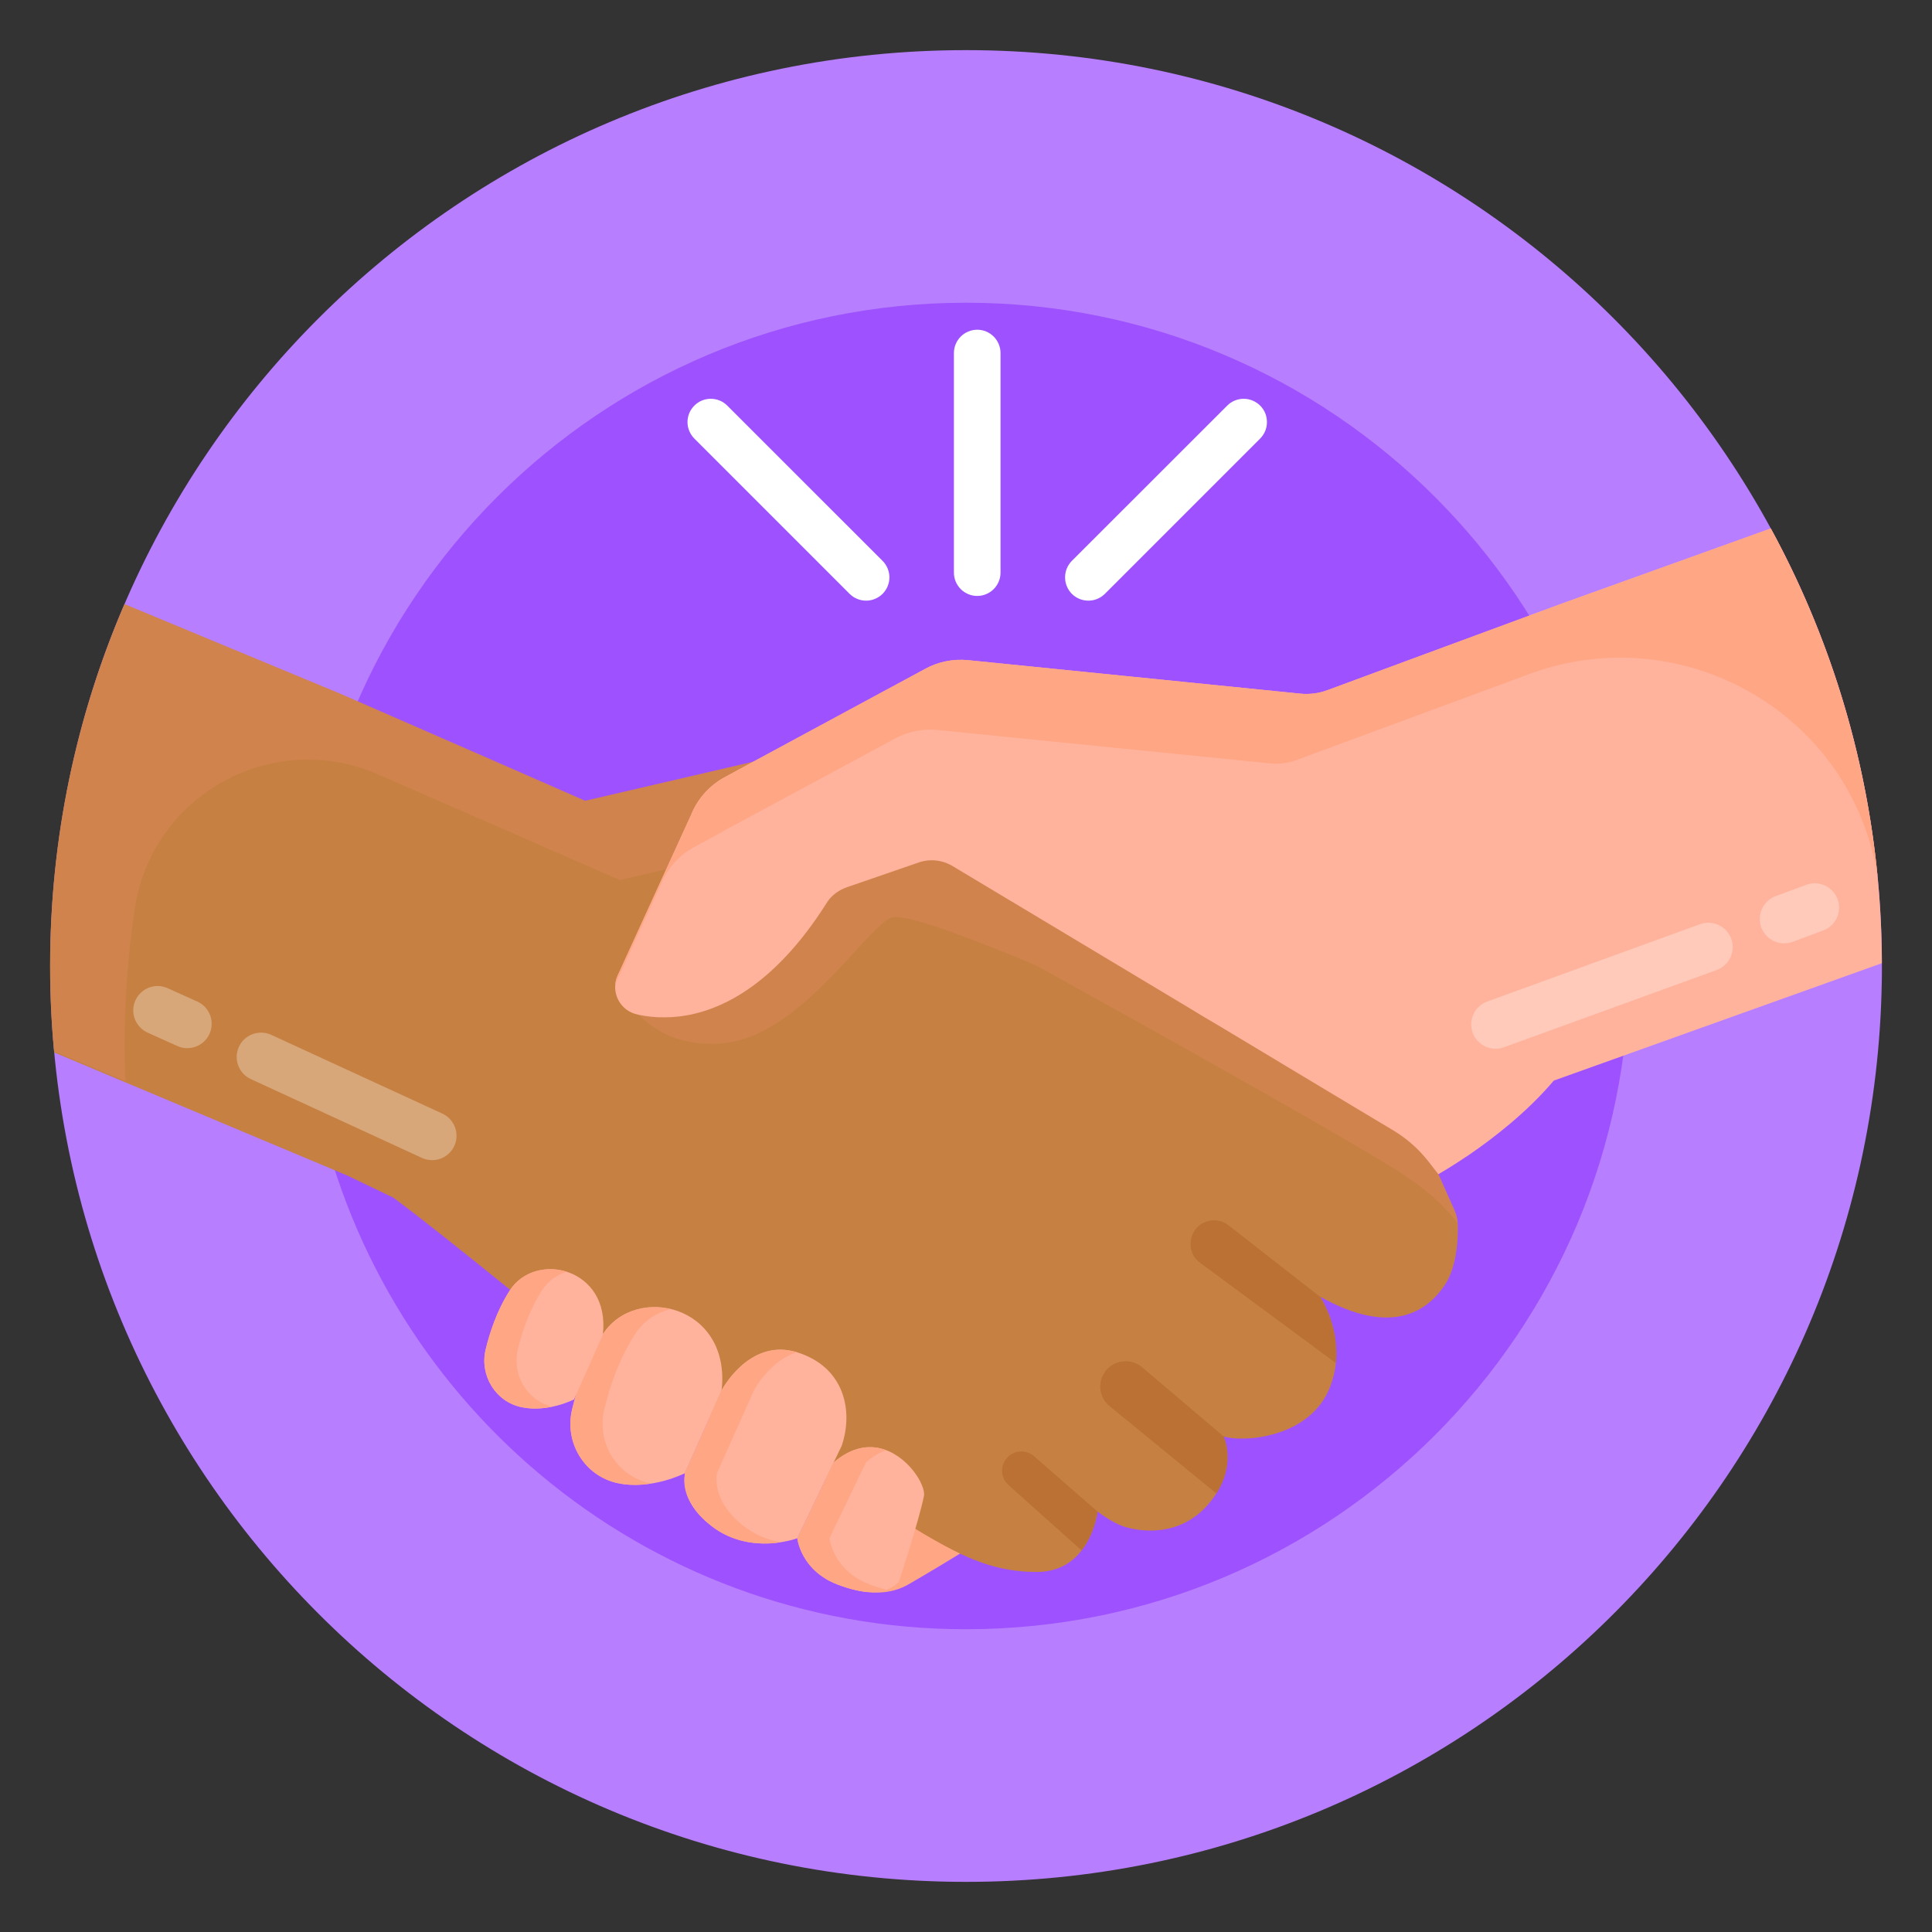
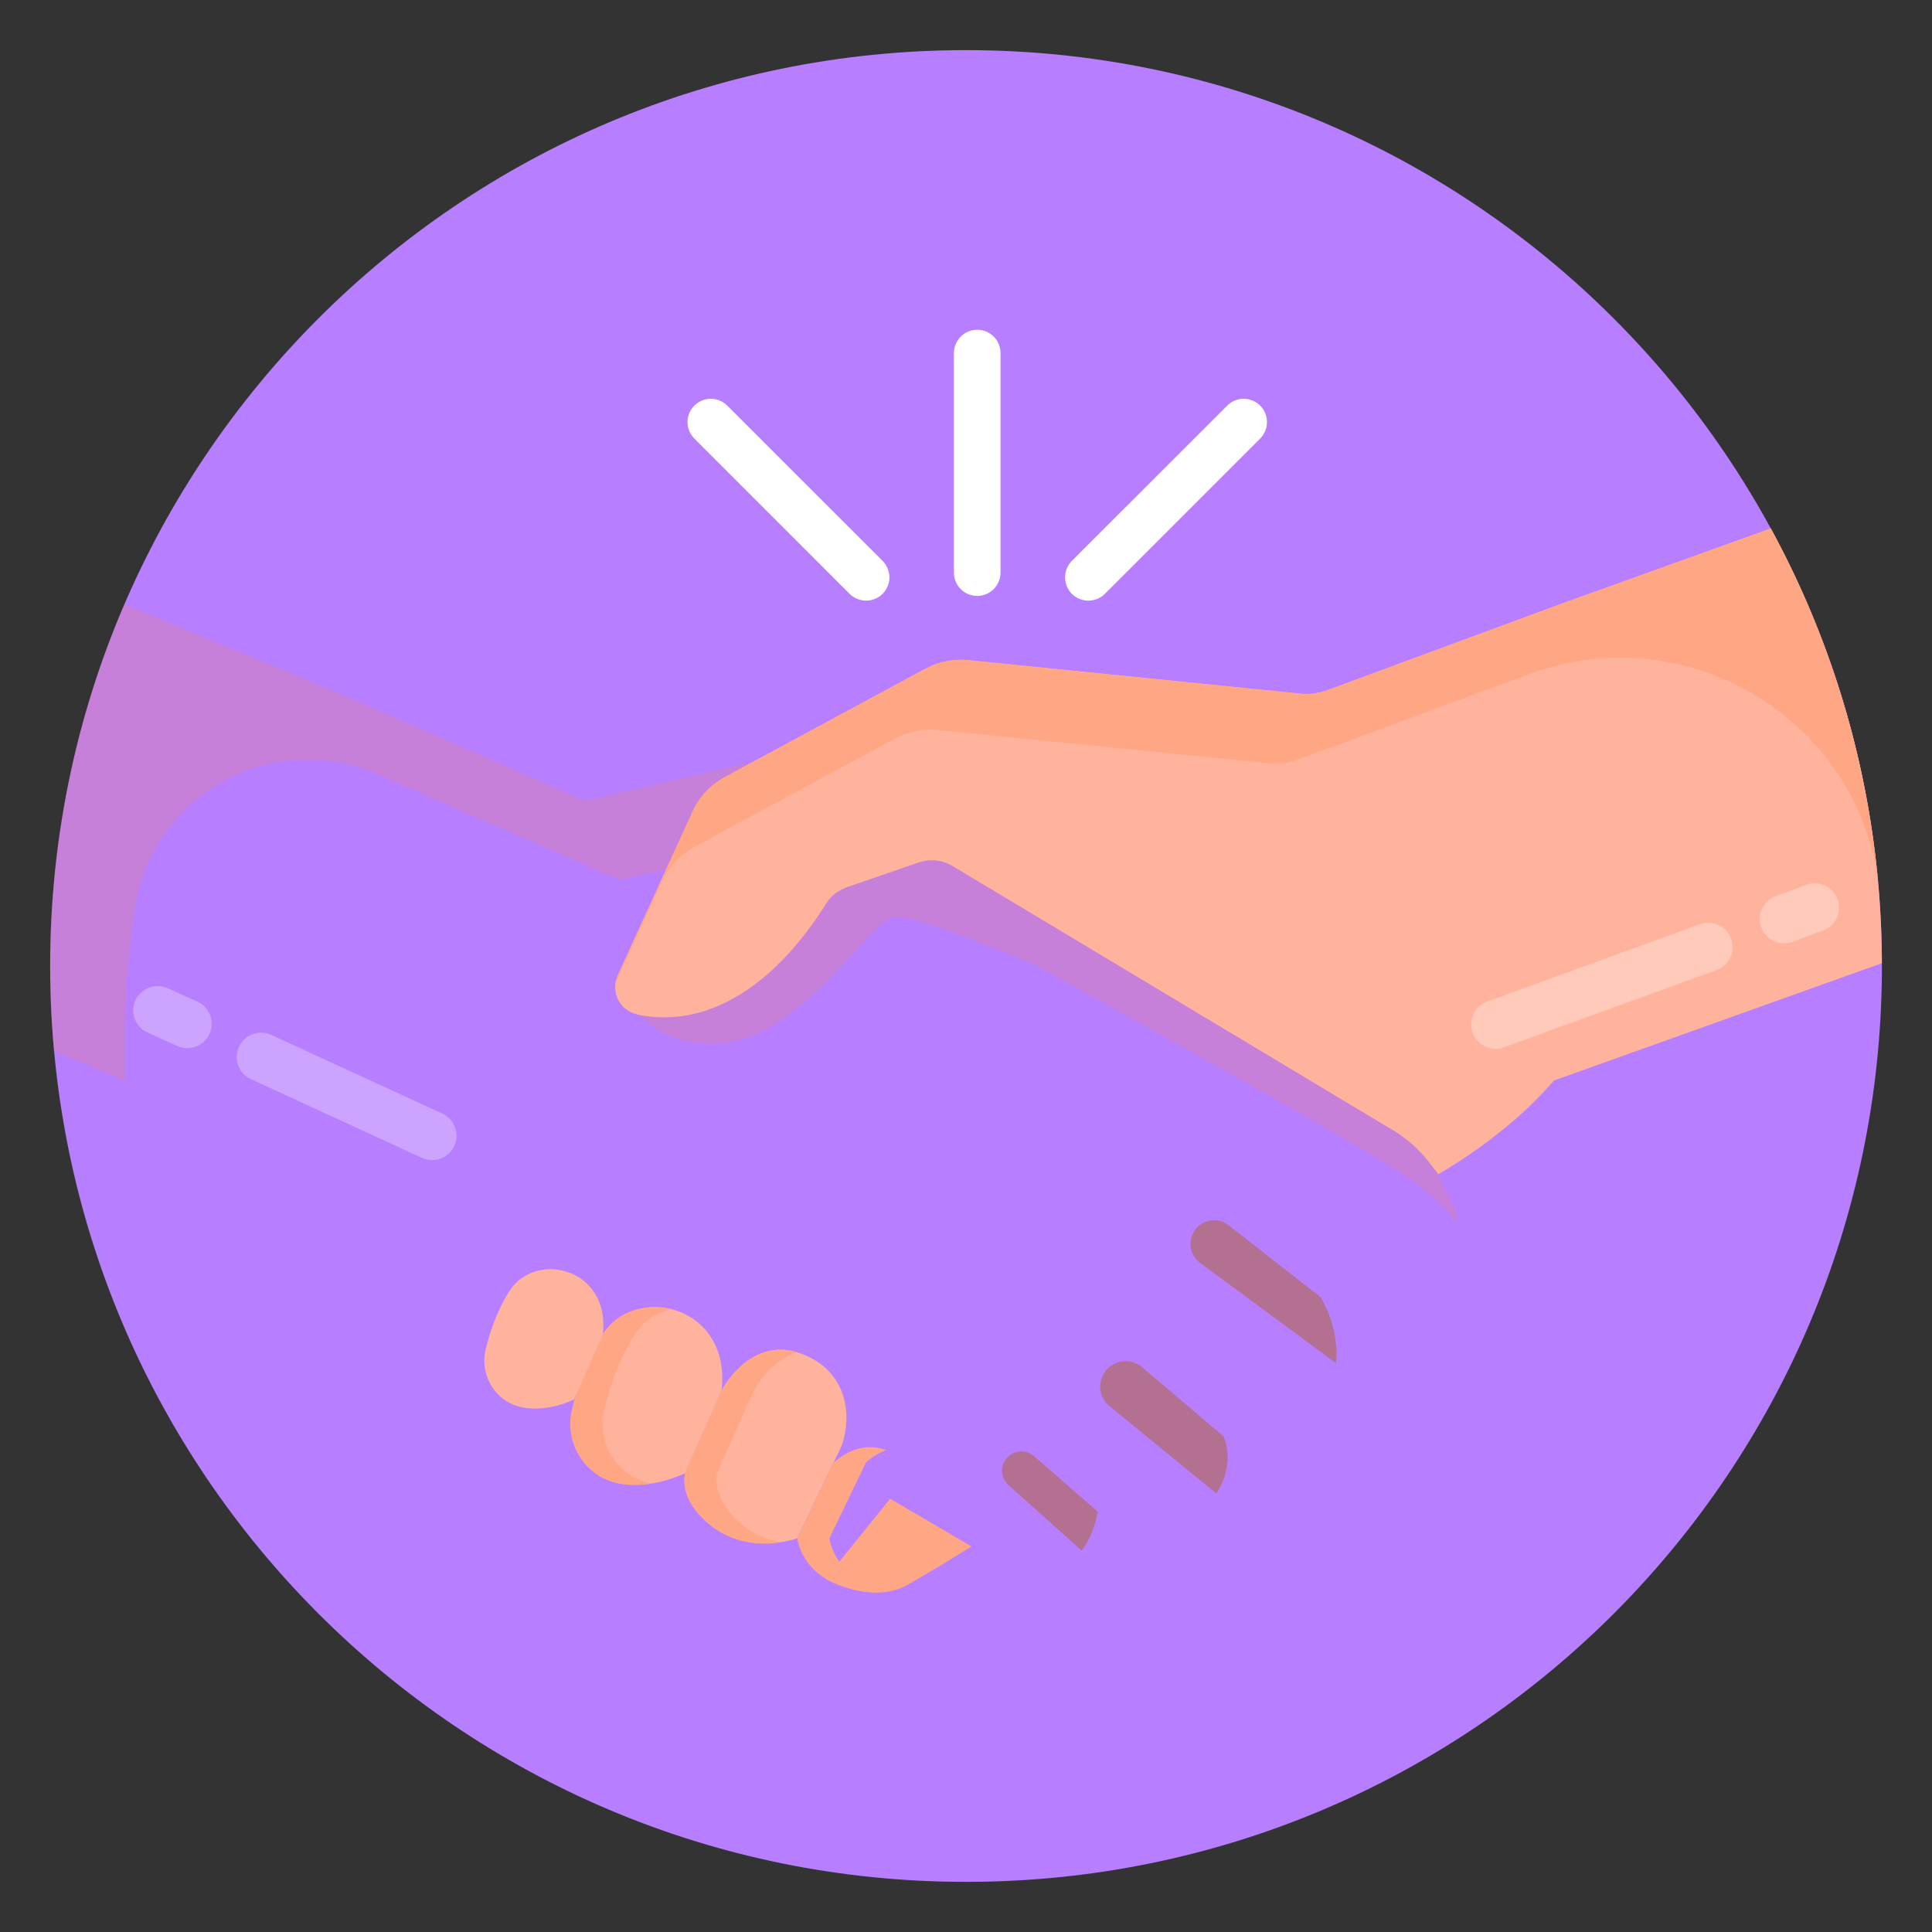
<svg xmlns="http://www.w3.org/2000/svg" width="39" height="39" viewBox="0 0 39 39" fill="none">
  <rect x="0" y="0" width="39" height="39" fill="#333333" stroke="none" />
  <path d="M37.989 19.5C37.989 19.611 37.989 19.725 37.986 19.836C37.807 29.897 29.601 37.988 19.501 37.988C9.27 37.988 1.013 29.692 1.013 19.5C1.013 9.292 9.289 1.012 19.501 1.012C29.712 1.012 37.989 9.291 37.989 19.5Z" fill="#B77EFF" />
-   <path d="M32.889 19.5C32.889 26.892 26.903 32.888 19.501 32.888C12.972 32.888 7.536 28.218 6.353 22.033C6.192 21.198 6.112 20.35 6.112 19.5C6.112 12.107 12.106 6.111 19.501 6.111C26.896 6.111 32.889 12.107 32.889 19.5Z" fill="#9E51FF" />
  <path d="M16.665 31.868C16.665 31.868 17.592 32.415 18.34 31.982C18.768 31.734 19.192 31.479 19.611 31.218L17.969 30.254L16.665 31.868Z" fill="#FFA685" />
-   <path d="M29.159 25.949C28.816 26.457 28.102 26.989 26.652 26.177C26.652 26.177 26.652 26.18 26.655 26.183C26.669 26.203 26.747 26.333 26.825 26.532C26.837 26.558 26.845 26.584 26.854 26.613C26.884 26.7 26.909 26.789 26.929 26.879C26.935 26.902 26.938 26.922 26.944 26.945L26.952 27.012C26.964 27.084 26.97 27.159 26.972 27.237C26.972 27.249 26.972 27.26 26.975 27.272C26.983 27.535 26.934 27.797 26.831 28.04C26.827 28.047 26.825 28.054 26.822 28.061C26.392 29.04 25.072 29.118 24.702 28.997H24.699C24.705 29.008 24.78 29.17 24.78 29.415C24.78 29.612 24.733 29.86 24.566 30.129C24.563 30.138 24.558 30.143 24.554 30.149H24.552C24.511 30.216 24.462 30.282 24.404 30.351C23.797 31.071 22.954 30.9 22.7 30.819C22.446 30.741 22.157 30.513 22.157 30.513C22.157 30.513 22.108 30.929 21.851 31.276C21.845 31.285 21.839 31.29 21.833 31.299C21.651 31.536 21.371 31.726 20.947 31.732C20.366 31.735 19.889 31.602 19.381 31.363L19.378 31.36C19.271 31.308 19.161 31.253 19.049 31.192C18.455 30.871 18.183 30.655 17.162 30.097C16.415 29.688 15.581 29.267 14.903 28.919C14.707 28.82 14.51 28.719 14.32 28.624H14.317C14.216 28.572 14.117 28.523 14.019 28.474C13.21 28.066 12.528 27.725 12.248 27.587C12.162 27.546 12.115 27.52 12.115 27.52C12.115 27.52 12.06 27.477 11.965 27.399C11.954 27.387 11.942 27.379 11.928 27.367C11.876 27.324 11.815 27.275 11.746 27.217C11.408 26.94 10.876 26.503 10.298 26.035C10.29 26.03 10.281 26.024 10.272 26.015C9.426 25.331 8.49 24.582 7.938 24.175L7.011 23.73L1.095 21.246C1.092 21.237 1.092 21.231 1.092 21.223C1.037 20.656 1.011 20.078 1.011 19.498C1.011 16.904 1.546 14.437 2.513 12.195L6.876 14.007L9.972 15.359L11.812 16.165L15.195 15.379H15.198L15.204 15.376L16.007 15.191L17.012 14.954L17.258 15.11L17.858 15.492L20.378 17.086L28.703 22.367L29.035 23.701L29.364 24.435V24.438C29.399 24.519 29.422 24.605 29.425 24.695C29.425 24.701 29.425 24.706 29.428 24.712C29.434 24.99 29.416 25.573 29.159 25.949Z" fill="#C68142" />
  <path opacity="0.26" d="M17.073 14.992V16.705L16.706 16.791L15.903 16.976L15.897 16.979H15.894L12.511 17.765L10.671 16.959L7.574 15.607C7.124 15.419 6.664 15.333 6.211 15.333C4.532 15.333 2.99 16.549 2.721 18.34C2.584 19.253 2.515 20.175 2.516 21.099C2.516 21.341 2.522 21.581 2.533 21.821L1.092 21.223C1.037 20.657 1.011 20.079 1.011 19.498C1.011 16.904 1.546 14.437 2.513 12.195L6.876 14.007L9.972 15.359L11.812 16.165L15.195 15.379H15.198L15.204 15.376L16.007 15.191L17.012 14.954L17.073 14.992ZM16.453 17.088L12.549 19.976C12.549 19.976 13.032 21.191 14.582 21.061C16.131 20.93 17.439 18.781 17.986 18.525C18.203 18.424 19.415 18.856 20.919 19.49C23.141 20.72 27.474 23.134 28.397 23.755C28.9 24.093 29.221 24.422 29.426 24.695C29.421 24.606 29.401 24.519 29.365 24.437L29.364 24.436L29.037 23.701L28.704 22.368L20.377 17.088L16.453 17.088Z" fill="#EF8870" />
  <path d="M37.987 19.444L31.366 21.813C31.366 21.816 31.366 21.816 31.363 21.816C30.823 22.455 30.139 22.98 29.653 23.313C29.286 23.561 29.035 23.703 29.035 23.703L28.839 23.451C28.64 23.195 28.395 22.979 28.116 22.813L26.929 22.102L24.679 20.75L24.26 20.502L23.994 20.34L19.225 17.48C19.123 17.42 19.009 17.382 18.891 17.37C18.774 17.358 18.655 17.372 18.543 17.411L17.171 17.884C17.142 17.899 16.843 17.96 16.677 18.243C15.625 19.901 14.53 20.421 13.71 20.519C13.606 20.531 13.508 20.536 13.412 20.536C13.219 20.539 13.049 20.516 12.901 20.487H12.898C12.884 20.482 12.87 20.478 12.855 20.476C12.775 20.457 12.701 20.422 12.636 20.372C12.572 20.322 12.519 20.258 12.481 20.186C12.444 20.113 12.422 20.033 12.418 19.952C12.415 19.87 12.428 19.789 12.459 19.713L13.95 16.451C14.08 16.126 14.32 15.856 14.629 15.689L15.198 15.38L15.204 15.377L18.676 13.502C18.939 13.357 19.242 13.297 19.54 13.326L26.245 14.002C26.435 14.022 26.626 13.996 26.802 13.93L28.703 13.227L31.534 12.182L35.746 10.668C37.213 13.361 37.983 16.378 37.988 19.444H37.987Z" fill="#FFB39C" />
  <path d="M37.904 17.72C37.895 17.662 37.886 17.607 37.875 17.549C37.291 14.369 33.96 12.497 30.919 13.589L28.09 14.634L26.189 15.336C26.01 15.406 25.823 15.429 25.632 15.409L18.925 14.736C18.625 14.706 18.324 14.767 18.061 14.912L14.588 16.784L14.585 16.79L14.013 17.099C13.706 17.266 13.466 17.536 13.337 17.861L12.425 19.858C12.427 19.808 12.439 19.759 12.459 19.713L13.95 16.451C14.08 16.126 14.32 15.856 14.629 15.689L15.198 15.38L15.204 15.377L18.676 13.502C18.939 13.357 19.242 13.297 19.54 13.326L26.245 14.002C26.435 14.022 26.626 13.996 26.802 13.93L28.703 13.227L31.534 12.182L35.746 10.668C36.934 12.849 37.668 15.248 37.904 17.72Z" fill="#FFA685" />
  <path d="M12.47 29.939C11.803 29.797 11.39 29.122 11.547 28.459C11.648 28.033 11.834 27.456 12.168 26.935C12.829 25.906 14.76 26.341 14.567 28.066L13.824 29.739C13.824 29.739 13.15 30.084 12.47 29.939Z" fill="#FFB39C" />
  <path d="M13.118 29.939C13.13 29.942 13.142 29.945 13.153 29.945C12.945 29.98 12.708 29.991 12.468 29.939C11.801 29.798 11.391 29.122 11.547 28.457C11.648 28.033 11.833 27.455 12.168 26.935C12.468 26.467 13.032 26.302 13.54 26.427C13.254 26.496 12.991 26.663 12.818 26.935C12.483 27.455 12.298 28.033 12.197 28.457C12.041 29.122 12.451 29.798 13.118 29.939Z" fill="#FFA685" />
  <path d="M10.526 28.406C10.003 28.296 9.68 27.766 9.803 27.246C9.882 26.913 10.028 26.46 10.29 26.052C10.808 25.246 12.322 25.587 12.17 26.939L11.587 28.25C11.587 28.25 11.059 28.52 10.526 28.406Z" fill="#FFB39C" />
-   <path d="M11.145 28.395C10.963 28.433 10.747 28.45 10.527 28.404C10.004 28.294 9.681 27.765 9.802 27.245C9.883 26.91 10.027 26.46 10.29 26.049C10.541 25.659 11.024 25.538 11.44 25.671C11.241 25.732 11.062 25.859 10.94 26.049C10.677 26.46 10.533 26.91 10.452 27.245C10.334 27.754 10.64 28.271 11.145 28.395Z" fill="#FFA685" />
  <path d="M16.991 29.184L16.095 31.05C16.045 31.073 15.165 31.375 14.42 30.846C13.677 30.316 13.838 29.767 13.824 29.738L14.567 28.065C14.567 28.065 15.101 27.043 16.027 27.28C16.046 27.284 16.065 27.29 16.084 27.296C17.046 27.591 17.231 28.479 16.991 29.184Z" fill="#FFB39C" />
  <path d="M15.768 31.133C15.435 31.185 14.898 31.188 14.418 30.847C13.651 30.271 13.839 29.77 13.823 29.74L14.569 28.067C14.569 28.067 15.1 27.045 16.028 27.282C16.045 27.285 16.065 27.29 16.085 27.296H16.088C15.528 27.472 15.219 28.067 15.219 28.067L14.473 29.74C14.473 29.74 14.352 30.249 14.936 30.743C15.171 30.948 15.459 31.083 15.768 31.133Z" fill="#FFA685" />
-   <path d="M18.651 30.198C18.554 30.686 18.145 31.933 18.145 31.933C17.975 32.094 17.694 32.271 16.928 31.993C16.793 31.945 16.666 31.877 16.552 31.791C16.139 31.478 16.095 31.05 16.095 31.05L16.829 29.521C17.157 29.24 17.469 29.176 17.74 29.231C18.309 29.346 18.694 29.981 18.651 30.198L18.651 30.198Z" fill="#FFB39C" />
  <path d="M17.899 32.091C17.709 32.163 17.42 32.169 16.929 31.993C16.779 31.938 16.654 31.868 16.55 31.79C16.14 31.479 16.094 31.051 16.094 31.051L16.831 29.52C17.157 29.24 17.469 29.176 17.741 29.231C17.793 29.242 17.842 29.257 17.888 29.274C17.755 29.32 17.619 29.401 17.481 29.52L16.744 31.051C16.744 31.051 16.79 31.479 17.2 31.79C17.403 31.943 17.652 32.031 17.899 32.091Z" fill="#FFA685" />
  <g opacity="0.3">
    <path d="M35.554 18.722C35.509 18.599 35.514 18.464 35.569 18.346C35.623 18.227 35.722 18.135 35.844 18.09L36.462 17.861C36.522 17.838 36.586 17.828 36.651 17.83C36.715 17.833 36.779 17.848 36.838 17.875C36.896 17.902 36.949 17.94 36.993 17.988C37.037 18.035 37.071 18.09 37.094 18.151C37.116 18.212 37.127 18.276 37.124 18.34C37.122 18.405 37.106 18.468 37.08 18.527C37.053 18.586 37.014 18.639 36.967 18.683C36.92 18.727 36.864 18.761 36.803 18.783L36.187 19.012C36.064 19.057 35.929 19.052 35.81 18.998C35.692 18.943 35.6 18.844 35.554 18.722ZM29.729 20.85C29.684 20.727 29.689 20.592 29.743 20.474C29.798 20.355 29.897 20.263 30.019 20.218L34.314 18.657C34.374 18.635 34.439 18.625 34.503 18.627C34.568 18.63 34.631 18.645 34.69 18.672C34.749 18.699 34.802 18.737 34.846 18.784C34.889 18.832 34.924 18.887 34.946 18.948C34.969 19.008 34.979 19.073 34.976 19.137C34.974 19.202 34.959 19.265 34.932 19.324C34.905 19.383 34.867 19.436 34.819 19.479C34.772 19.523 34.717 19.558 34.656 19.58L30.361 21.14C30.301 21.163 30.236 21.173 30.172 21.17C30.107 21.168 30.044 21.153 29.985 21.126C29.926 21.099 29.873 21.061 29.829 21.013C29.785 20.966 29.751 20.91 29.729 20.85Z" fill="white" />
  </g>
  <path d="M17.151 11.988L14.016 8.853C13.928 8.764 13.878 8.645 13.878 8.52C13.878 8.395 13.928 8.276 14.016 8.188C14.104 8.099 14.224 8.05 14.348 8.05C14.473 8.05 14.593 8.099 14.681 8.188L17.816 11.322C17.86 11.366 17.894 11.418 17.918 11.475C17.941 11.532 17.954 11.593 17.954 11.655C17.954 11.717 17.941 11.778 17.918 11.835C17.894 11.892 17.86 11.944 17.816 11.988C17.772 12.031 17.72 12.066 17.663 12.089C17.606 12.113 17.545 12.125 17.483 12.125C17.422 12.125 17.36 12.113 17.303 12.089C17.246 12.066 17.195 12.031 17.151 11.988ZM22.303 11.988L25.438 8.853C25.481 8.809 25.516 8.757 25.54 8.7C25.563 8.643 25.575 8.582 25.575 8.52C25.575 8.458 25.563 8.397 25.54 8.34C25.516 8.283 25.481 8.231 25.438 8.188C25.394 8.144 25.342 8.109 25.285 8.086C25.228 8.062 25.167 8.05 25.105 8.05C25.043 8.05 24.982 8.062 24.925 8.086C24.868 8.109 24.816 8.144 24.773 8.188L21.637 11.322C21.549 11.411 21.5 11.53 21.5 11.655C21.5 11.78 21.549 11.899 21.637 11.988C21.726 12.076 21.845 12.125 21.97 12.125C22.095 12.125 22.214 12.076 22.303 11.988ZM20.197 11.56V7.126C20.197 7.002 20.147 6.882 20.059 6.794C19.971 6.706 19.851 6.656 19.727 6.656C19.602 6.656 19.482 6.706 19.394 6.794C19.306 6.882 19.256 7.002 19.256 7.126V11.56C19.256 11.684 19.306 11.804 19.394 11.892C19.482 11.98 19.602 12.03 19.727 12.03C19.851 12.03 19.971 11.98 20.059 11.892C20.147 11.804 20.197 11.684 20.197 11.56Z" fill="white" />
  <g opacity="0.5">
    <path d="M24.801 24.734L26.654 26.182C26.684 26.229 27.043 26.801 26.966 27.516L24.225 25.492C23.894 25.248 24.008 24.727 24.41 24.643C24.548 24.614 24.691 24.648 24.801 24.734ZM22.683 27.48C22.75 27.474 22.817 27.482 22.881 27.502C22.945 27.523 23.005 27.556 23.056 27.599L24.703 28.998C24.702 28.998 24.701 28.997 24.7 28.997V28.998C24.709 29.017 24.951 29.529 24.555 30.149L22.398 28.385C22.042 28.094 22.221 27.518 22.68 27.48L22.683 27.48ZM22.157 30.514C22.157 30.514 22.105 30.95 21.834 31.299L20.355 29.976C20.138 29.78 20.207 29.422 20.485 29.323L20.488 29.32C20.62 29.274 20.765 29.303 20.872 29.393L22.157 30.514Z" fill="#AF6223" />
  </g>
  <g opacity="0.3">
    <path d="M4.23 20.869C4.176 20.988 4.078 21.08 3.956 21.126C3.834 21.173 3.698 21.169 3.58 21.115L2.98 20.845C2.921 20.818 2.868 20.781 2.824 20.733C2.779 20.686 2.745 20.631 2.722 20.571C2.699 20.51 2.688 20.446 2.69 20.381C2.692 20.317 2.707 20.253 2.733 20.194C2.76 20.135 2.798 20.082 2.845 20.038C2.892 19.994 2.947 19.959 3.007 19.936C3.068 19.913 3.132 19.903 3.197 19.904C3.261 19.907 3.325 19.921 3.384 19.948L3.983 20.218C4.102 20.272 4.195 20.37 4.241 20.492C4.287 20.614 4.283 20.75 4.23 20.869ZM9.172 23.129C9.119 23.248 9.02 23.34 8.898 23.387C8.776 23.433 8.641 23.429 8.522 23.376L5.068 21.785C4.949 21.732 4.856 21.633 4.81 21.511C4.763 21.389 4.767 21.254 4.821 21.135C4.874 21.016 4.973 20.923 5.095 20.877C5.217 20.831 5.352 20.835 5.471 20.888L8.926 22.478C9.045 22.532 9.138 22.631 9.184 22.753C9.23 22.875 9.226 23.01 9.172 23.129Z" fill="white" />
  </g>
</svg>